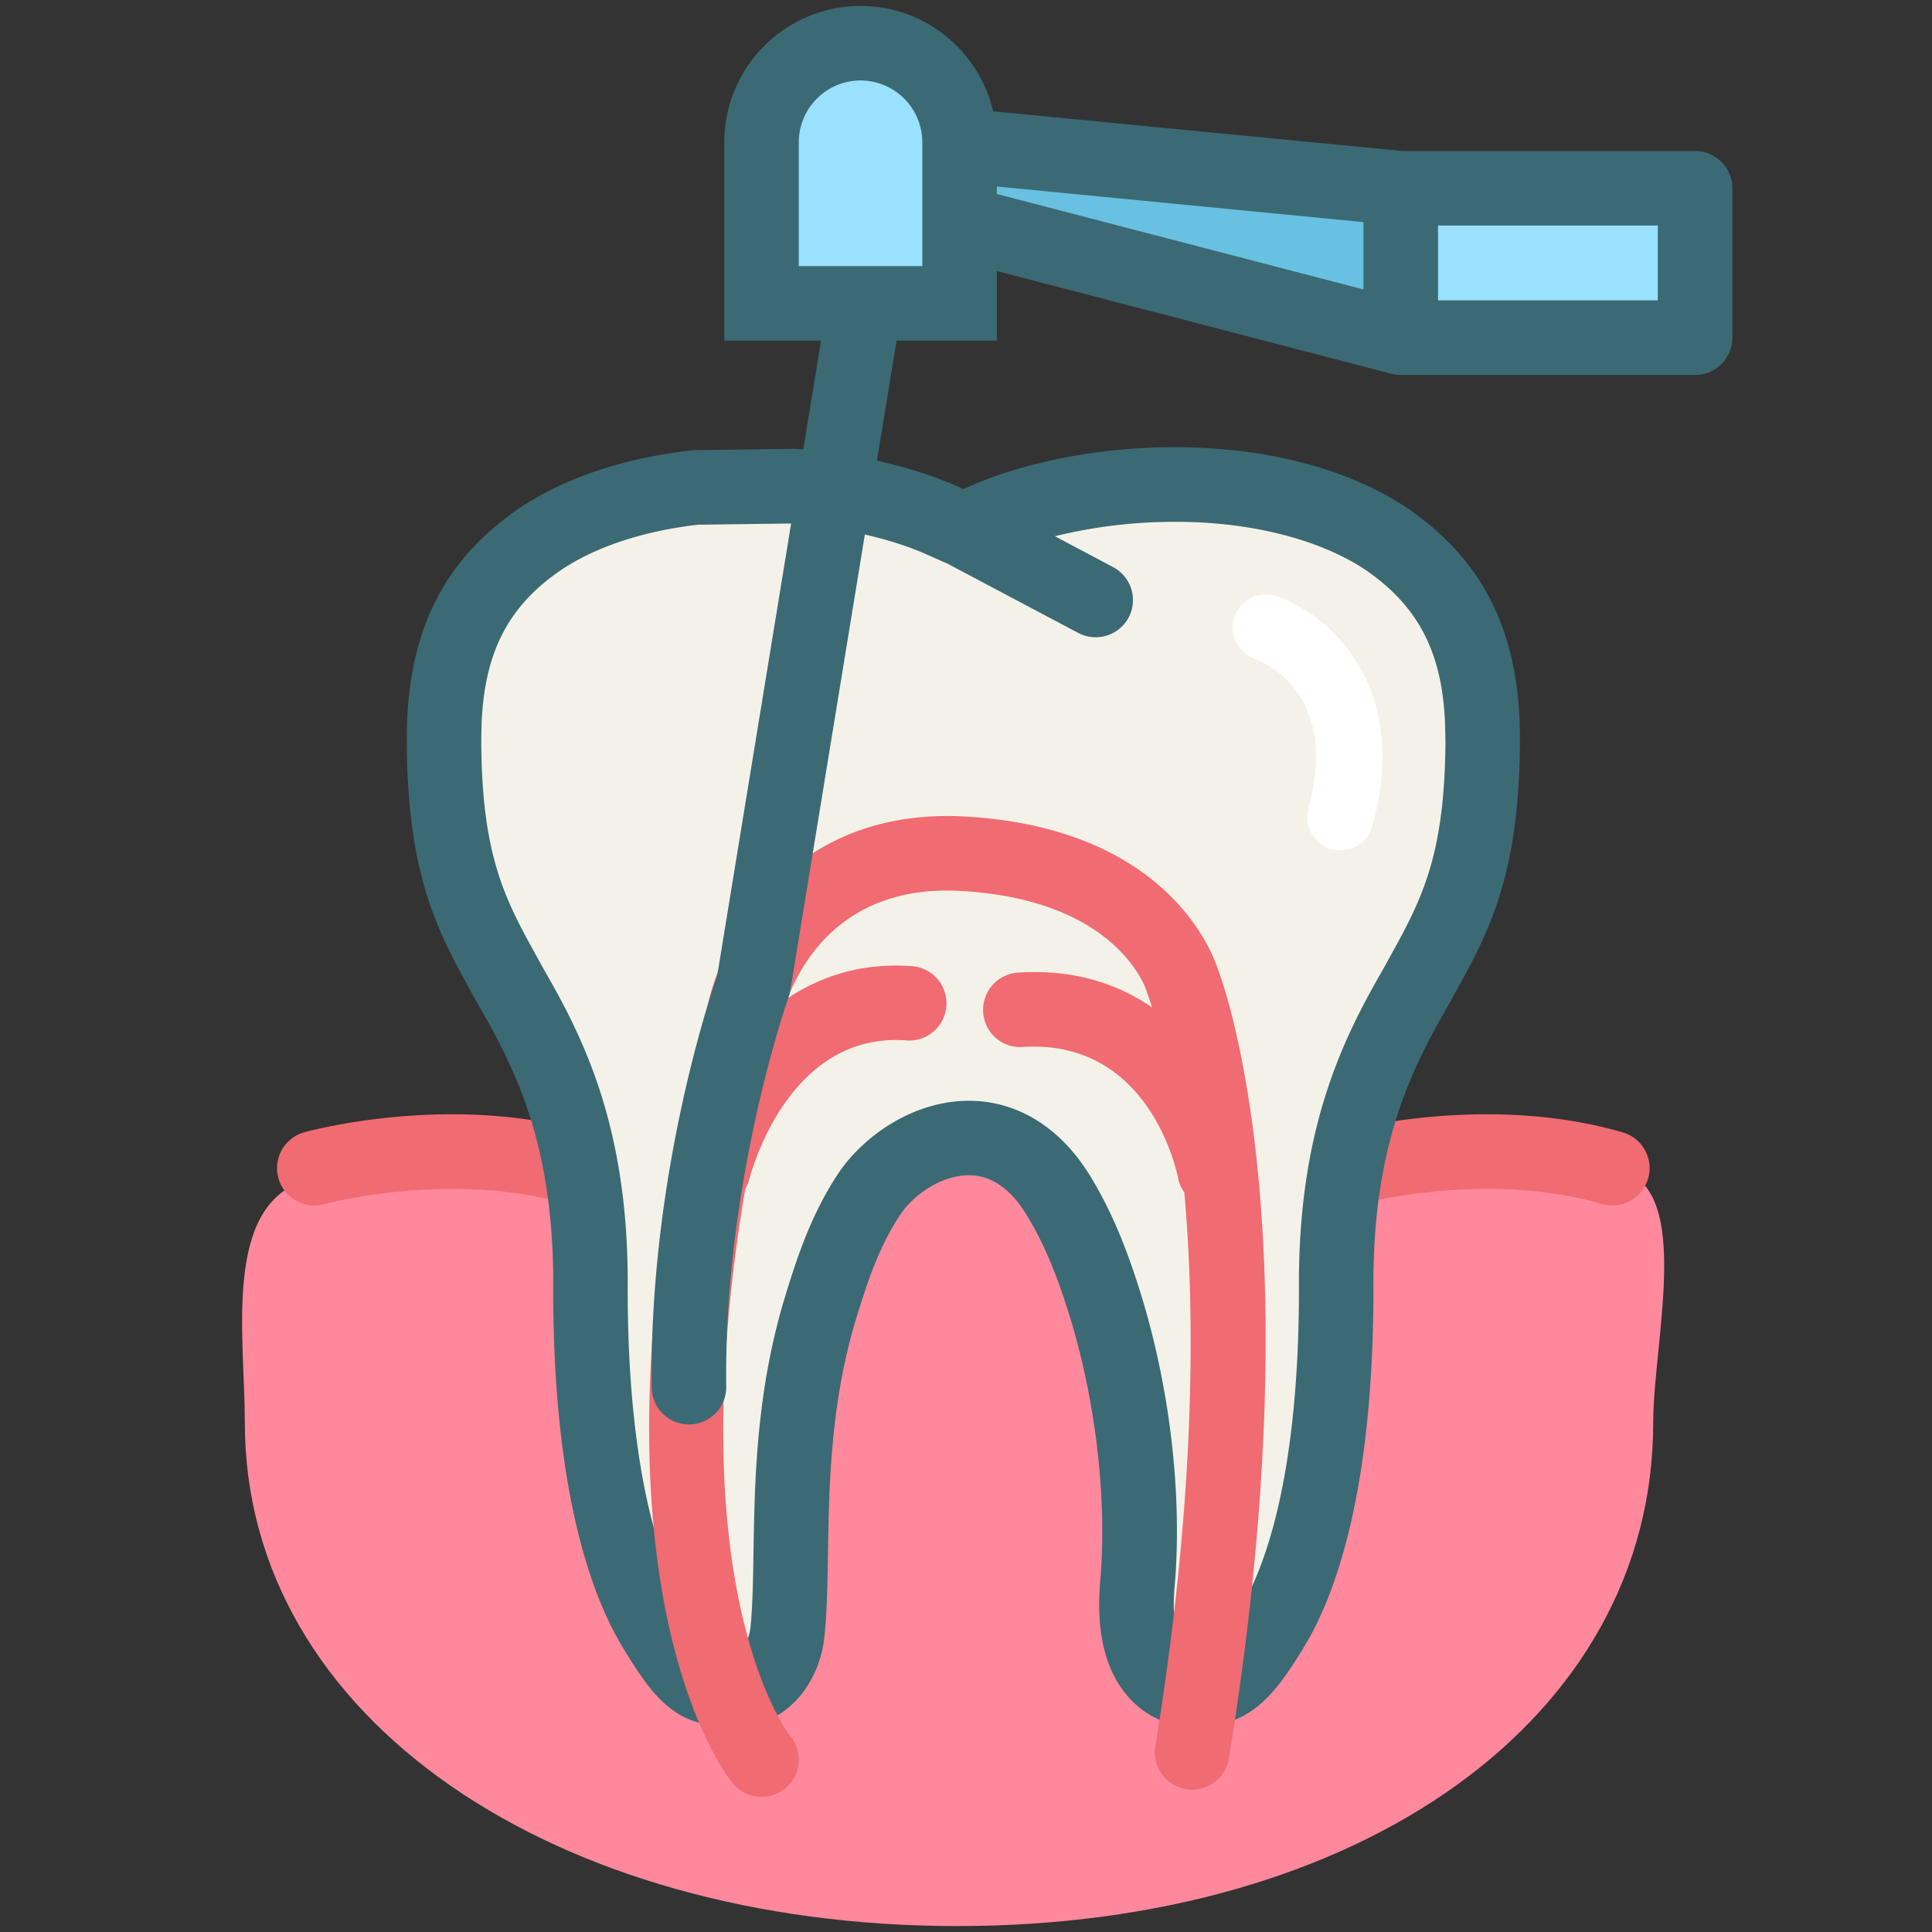
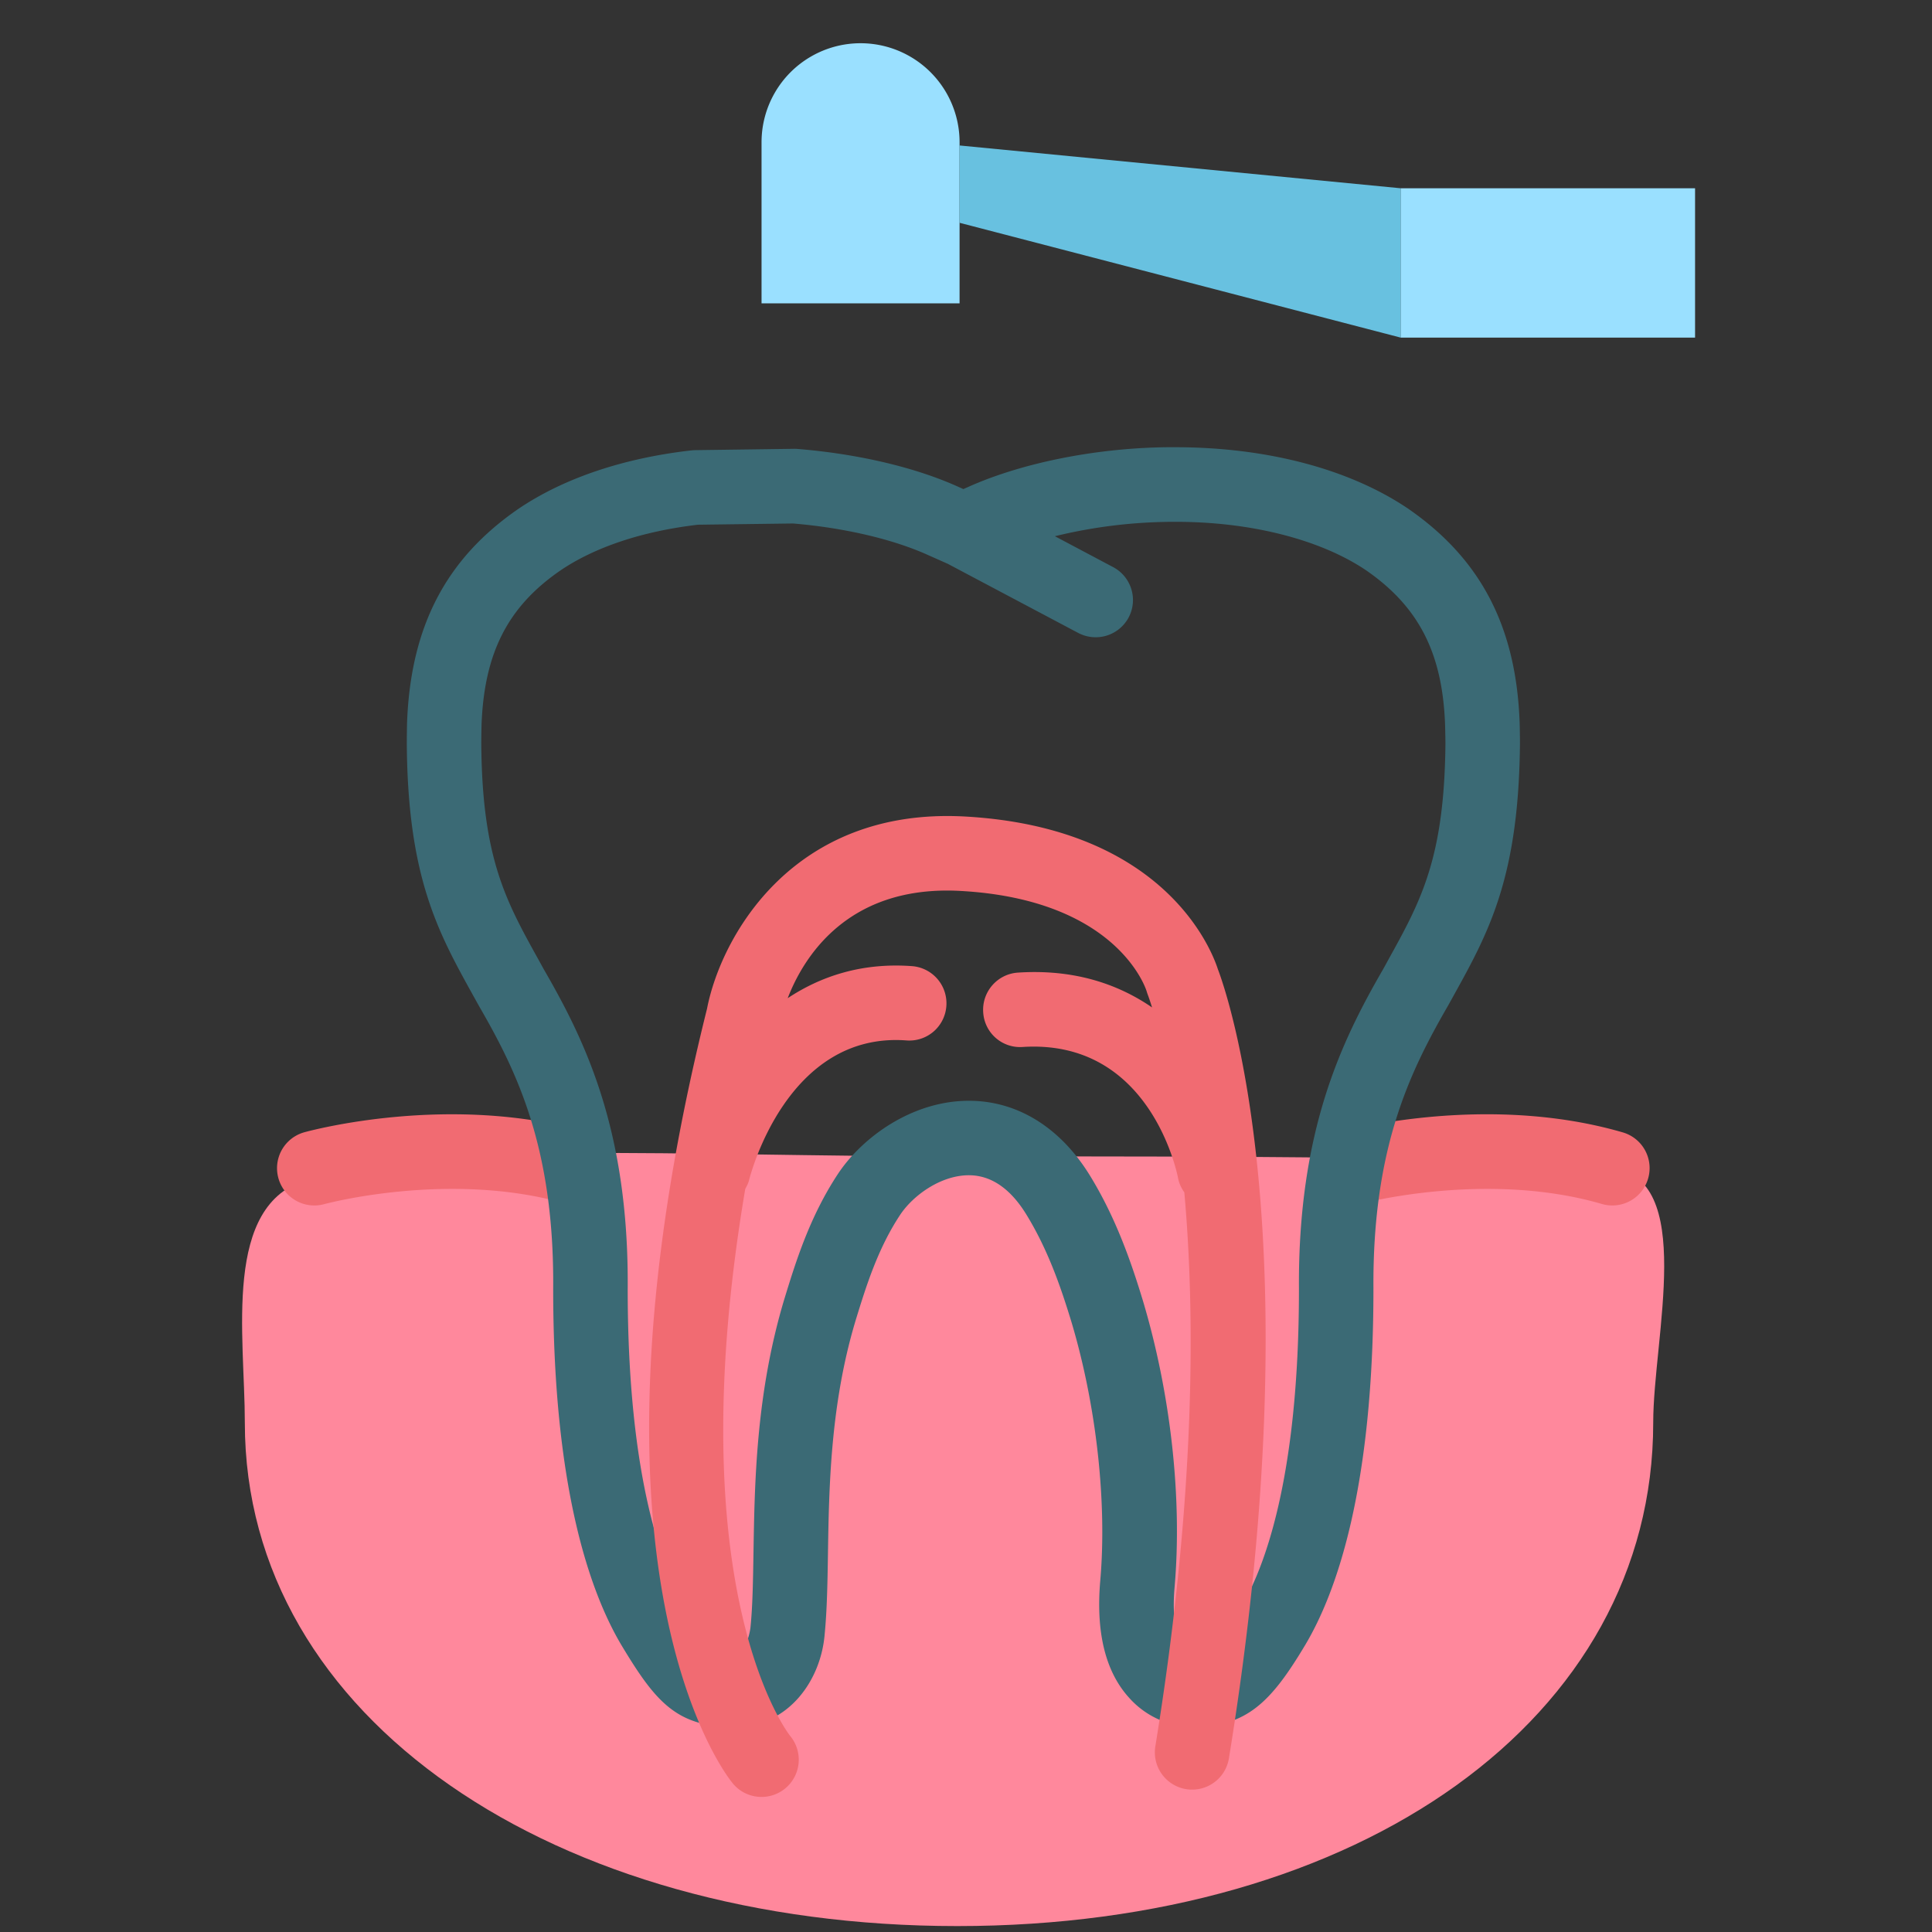
<svg xmlns="http://www.w3.org/2000/svg" height="91" width="91">
  <rect width="100%" height="100%" fill="#333333" stroke="none" />
  <path d="M77.869 67.013c0 13.94-13.815 23.708-32.779 23.708s-33.558-9.768-33.558-23.708c0-4.122-1.067-10.28 2.947-11.449 6.436-1.875 17.253-1.097 30.61-1.097 13.484 0 25.436 0 30.771.548 4.057.418 2.009 7.967 2.009 11.998z" fill="#FF889C" />
  <g fill="#F16B72">
    <path d="M27.688 53.337c-6.456-1.876-13.073-.083-13.352-.006a1.755 1.755 0 00.938 3.385c.058-.016 5.954-1.601 11.434-.007a1.751 1.751 0 002.175-1.197 1.753 1.753 0 00-1.195-2.175zM76.435 53.337c-6.457-1.877-13.074-.083-13.353-.006a1.753 1.753 0 00-1.22 2.159 1.753 1.753 0 002.156 1.226c.06-.016 5.961-1.601 11.434-.007a1.754 1.754 0 002.176-1.197 1.752 1.752 0 00-1.193-2.175z" />
  </g>
-   <path d="M69.821 34.087c-.162-4.364-1.868-6.868-4.479-8.671-2.624-1.771-6.338-2.605-10.019-2.596-3.414-.01-6.773.711-9.042 1.734l-.911.402-.906-.402c-1.817-.83-4.356-1.439-7.055-1.658l-4.648.063c-2.742.312-5.364 1.107-7.357 2.46-2.611 1.799-4.315 4.308-4.479 8.66-.007.351-.012.671-.012.966.048 6.147 1.458 8.365 3.167 11.467 1.766 3.053 3.782 6.953 3.729 14.171-.004 8.382 1.418 13.301 2.963 15.903 1.573 2.614 2.103 3.003 3.813 3.003 1.812 0 2.433-1.828 2.51-2.794.353-3.544-.257-9.09 1.494-15.008.504-1.64 1.121-3.683 2.344-5.534 1.656-2.494 6.123-4.444 8.884 0 1.171 1.891 1.841 3.895 2.34 5.534 1.344 4.505 1.729 9.219 1.417 12.815-.438 5.003 2.493 4.986 2.589 4.986 1.562 0 2.241-.389 3.805-3.003 1.553-2.603 2.975-7.521 2.97-15.903-.047-7.234 1.973-11.118 3.737-14.173 1.707-3.101 3.104-5.316 3.161-11.464 0-.303-.009-.618-.015-.958z" fill="#F4F2E8" />
  <path d="M71.584 34.29l-.007-.267c-.166-4.505-1.829-7.698-5.25-10.063-2.766-1.867-6.649-2.896-10.995-2.896l-.077-.001c-3.445 0-7.068.707-9.678 1.885l-.201.088-.178-.079c-2.047-.936-4.76-1.577-7.643-1.812a1.557 1.557 0 00-.166-.005l-4.648.063a2.055 2.055 0 00-.175.011c-3.211.364-6.028 1.316-8.156 2.759-3.404 2.346-5.068 5.535-5.237 10.067a46.19 46.19 0 00-.012 1.017c.049 6.279 1.475 8.853 3.125 11.832l.278.5c1.794 3.104 3.542 6.685 3.492 13.292-.005 9.411 1.742 14.33 3.215 16.809 1.611 2.68 2.602 3.854 5.316 3.854 2.567 0 4.086-2.218 4.257-4.376.11-1.123.133-2.415.154-3.783.049-3.104.112-6.968 1.271-10.883l.027-.093c.488-1.585 1.039-3.382 2.101-4.986.615-.928 1.926-1.867 3.237-1.867 1.035 0 1.941.612 2.69 1.819 1.028 1.664 1.642 3.445 2.149 5.113 1.168 3.919 1.673 8.465 1.351 12.16-.214 2.445.247 4.307 1.371 5.533a4.1 4.1 0 002.964 1.362h.002c2.568 0 3.716-1.188 5.314-3.858 1.471-2.464 3.222-7.38 3.216-16.813-.042-6.59 1.708-10.176 3.521-13.316l.245-.442c1.652-2.982 3.076-5.558 3.135-11.868.002-.242-.004-.492-.008-.756zm-6.198 10.926l-.23.42c-1.948 3.37-4.021 7.594-3.974 15.052.007 9.076-1.7 13.295-2.719 15-1.274 2.129-1.516 2.149-2.276 2.149a.682.682 0 01-.425-.252c-.187-.222-.603-.939-.437-2.827.363-4.175-.176-9.085-1.488-13.479-.549-1.813-1.28-3.937-2.525-5.95-1.395-2.244-3.409-3.481-5.675-3.481-2.682 0-5.027 1.726-6.165 3.439-1.34 2.028-1.999 4.173-2.527 5.895l-.033.11c-1.302 4.394-1.368 8.521-1.422 11.84-.022 1.349-.04 2.515-.142 3.526-.001.012-.133 1.179-.76 1.179-.918 0-1.014 0-2.304-2.145-1.018-1.713-2.721-5.938-2.718-14.994.056-7.478-2.018-11.696-3.946-15.031l-.263-.478c-1.536-2.769-2.646-4.771-2.688-10.143 0-.283.005-.59.012-.901.126-3.393 1.239-5.569 3.709-7.271 1.63-1.107 3.872-1.853 6.484-2.159l4.478-.058c2.422.202 4.744.747 6.401 1.505l.886.393 6.148 3.258a1.76 1.76 0 002.373-.728 1.756 1.756 0 00-.729-2.373l-2.744-1.455a23.73 23.73 0 015.564-.678h.141c3.539 0 6.808.837 8.953 2.283 2.483 1.718 3.596 3.897 3.72 7.264l.006.244c.005.235.011.461.011.663-.05 5.405-1.16 7.409-2.696 10.183z" fill="#3B6A75" />
  <path d="M57.365 45.654c-.3-.933-2.528-6.662-11.894-7.194-8.147-.458-11.518 5.685-12.169 9.051-6.638 26.595.89 36.098 1.213 36.49a1.756 1.756 0 002.471.236 1.754 1.754 0 00.233-2.471c-.06-.074-5.329-6.765-2.116-25.769.068-.126.138-.25.175-.395.07-.287 1.812-7.018 7.419-6.596a1.747 1.747 0 001.878-1.623 1.755 1.755 0 00-1.623-1.877c-2.347-.171-4.279.469-5.85 1.51.733-1.901 2.81-5.359 8.169-5.05 7.34.416 8.693 4.577 8.739 4.729.018.063.041.127.063.187.006.014.077.202.19.569-1.617-1.112-3.689-1.812-6.316-1.64-.967.063-1.7.899-1.637 1.866a1.739 1.739 0 001.865 1.637c5.978-.381 7.26 5.894 7.317 6.19.048.249.156.465.292.66.519 5.817.528 14.438-1.366 26.093a1.755 1.755 0 103.466.563c3.979-24.461-.096-36.059-.519-37.166z" fill="#F16B72" />
  <path d="M45.197 14.289V6.7a4.663 4.663 0 10-9.327 0v7.589h9.327z" fill="#9AE0FF" />
  <path fill="#68C1E0" d="M65.978 8.868L45.197 6.852v3.642l20.781 5.409z" />
  <path fill="#9AE0FF" d="M65.976 8.868H79.84v7.034H65.976z" />
-   <path d="M79.84 7.113H66.057l-19.278-1.87C46.117 2.404 43.572.28 40.535.28a6.428 6.428 0 00-6.421 6.421v9.344h4.558L33.785 45.93c-.444 1.286-3.21 9.697-3.089 19.429a1.754 1.754 0 001.778 1.734 1.755 1.755 0 001.733-1.777c-.121-9.699 2.908-18.271 2.938-18.356.035-.102.063-.206.08-.311l5.004-30.604h4.722v-3.279l18.583 4.838c.011.003.021.001.032.004.132.032.267.053.408.053H79.84c.97 0 1.757-.786 1.757-1.757V8.868c0-.97-.787-1.755-1.757-1.755zm-36.398 5.421h-2.773-3.045V6.7a2.915 2.915 0 012.911-2.91 2.913 2.913 0 012.907 2.91v5.834zm3.51-3.749l17.269 1.677v3.171L46.952 9.137v-.352zm31.133 5.363H67.733v-3.524h10.352v3.524z" fill="#3B6A75" />
-   <path d="M63.136 40.05a1.563 1.563 0 01-1.506-1.972c1.486-5.427-2.113-6.896-2.529-7.047a1.567 1.567 0 01-.953-1.983 1.558 1.558 0 011.967-.967c2.369.8 6.369 4.091 4.525 10.821a1.56 1.56 0 01-1.504 1.148z" fill="#FFF" />
</svg>